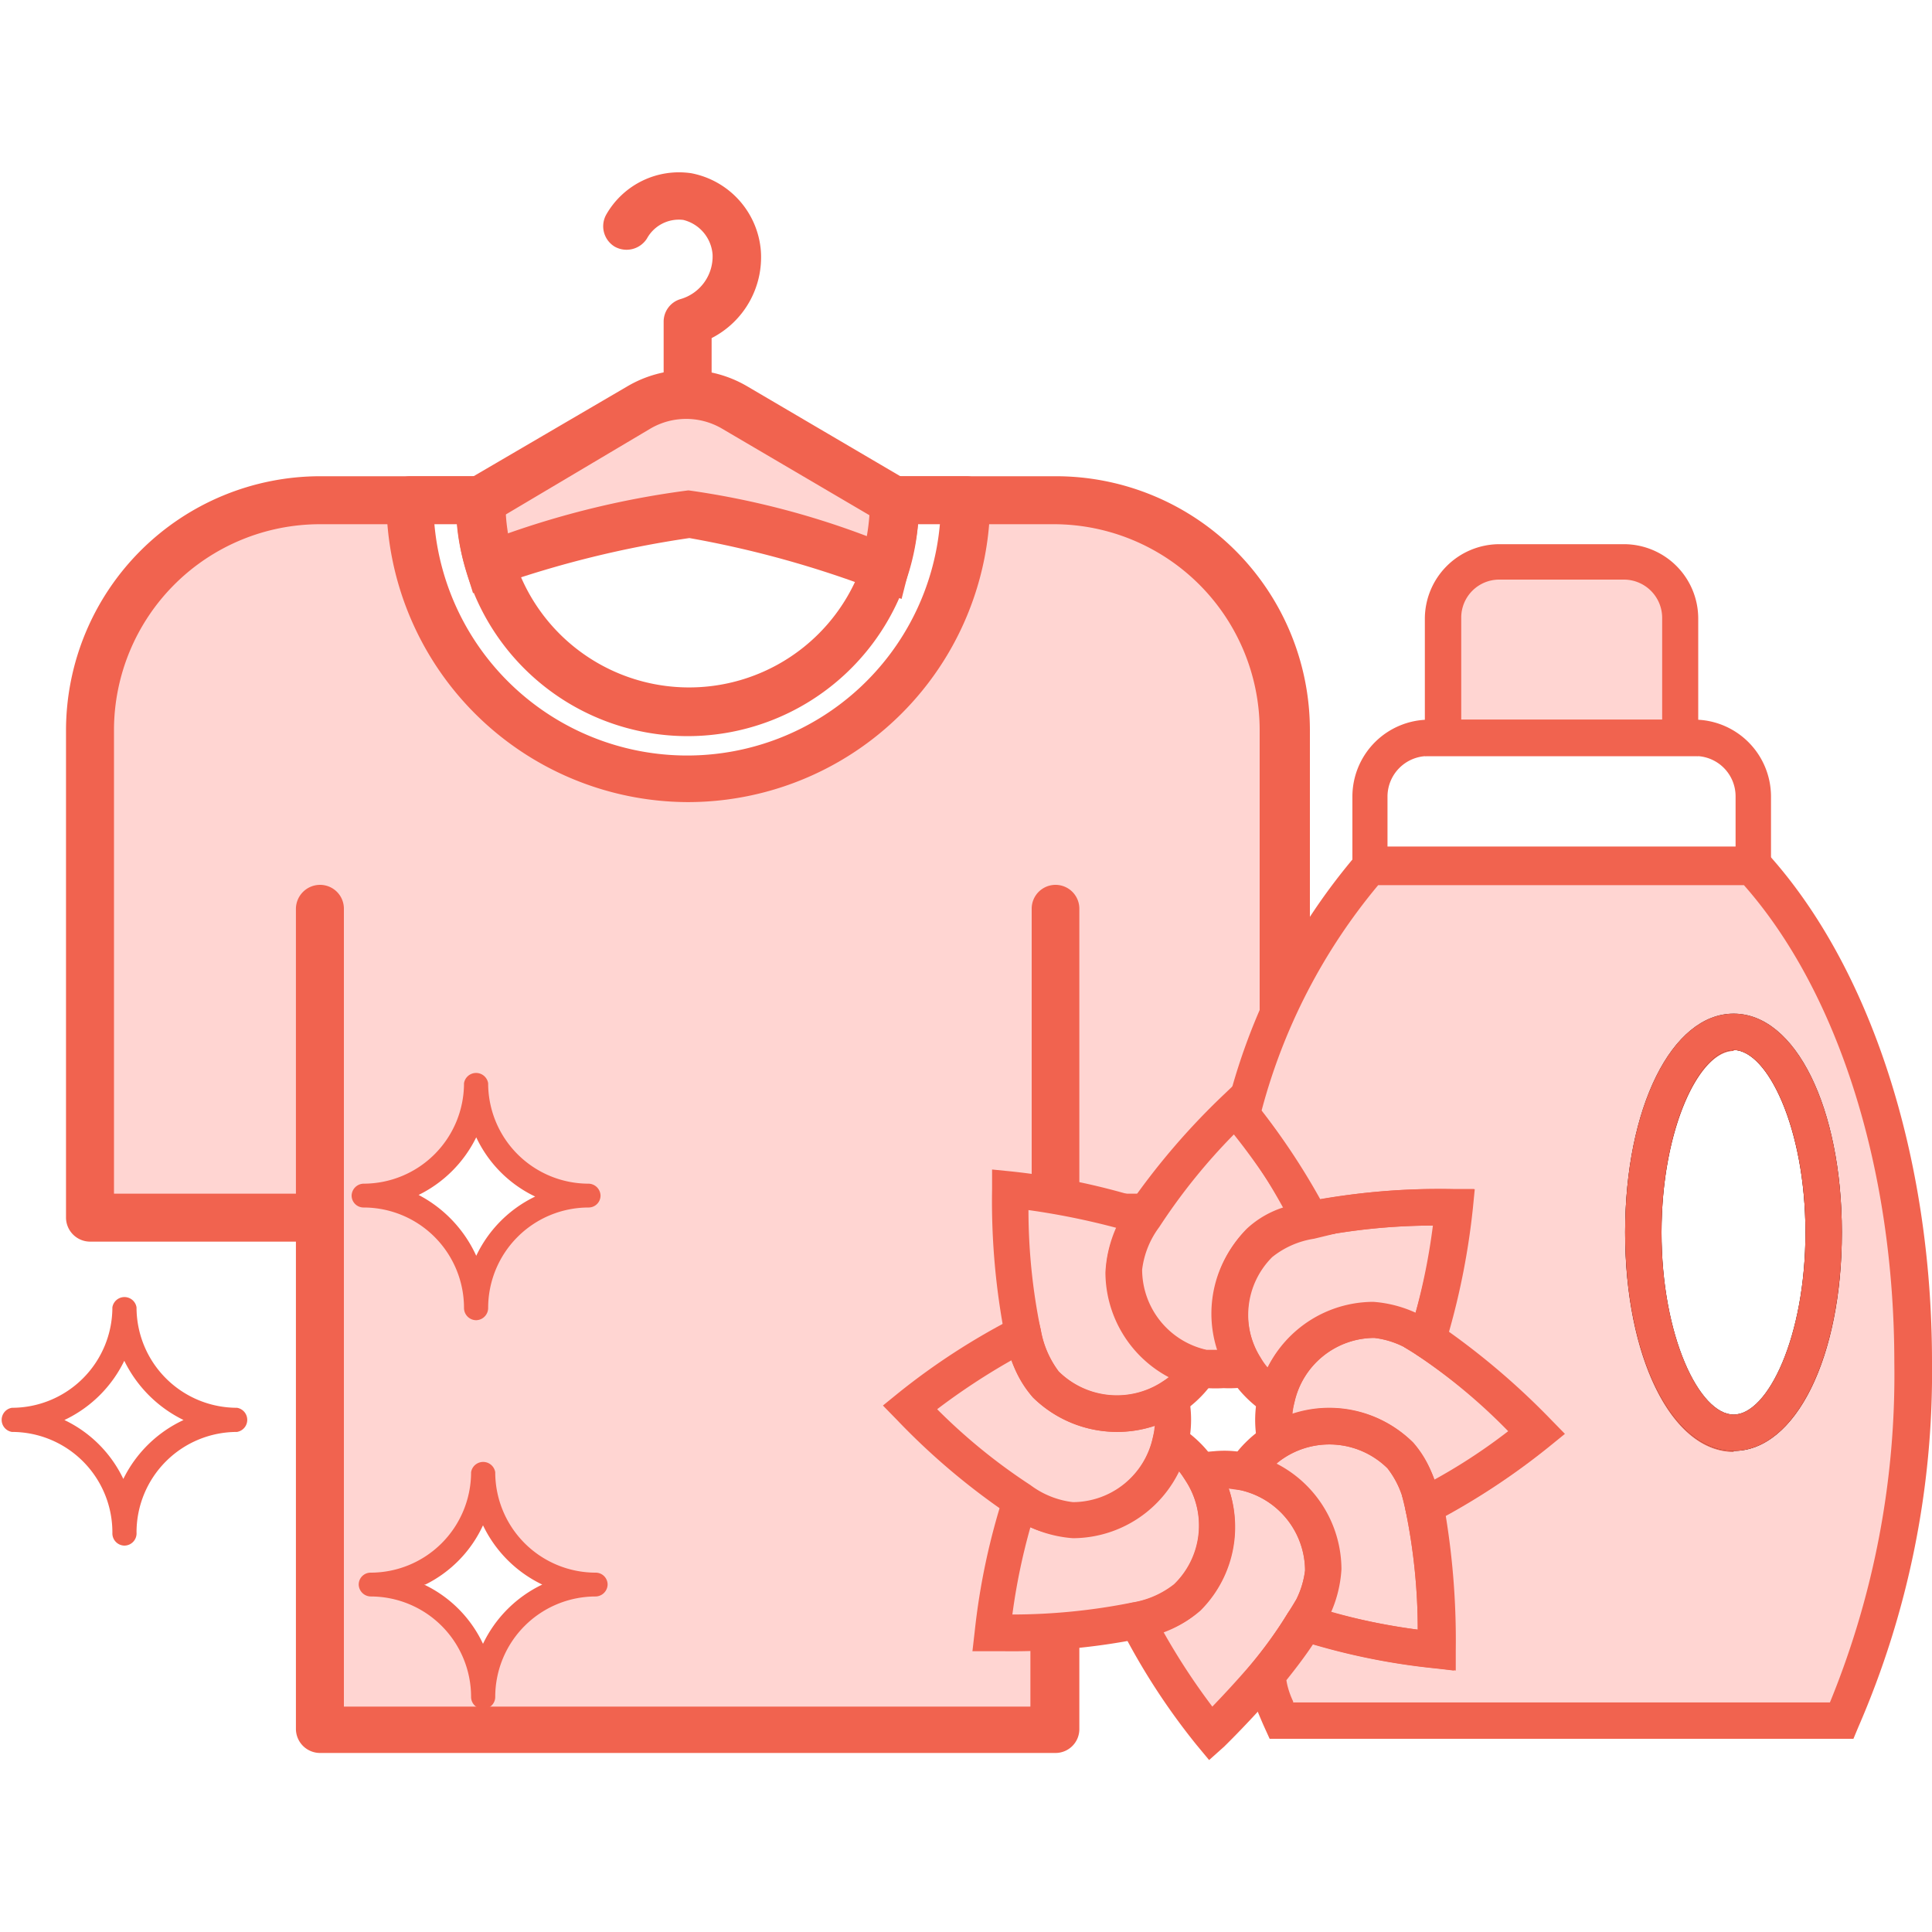
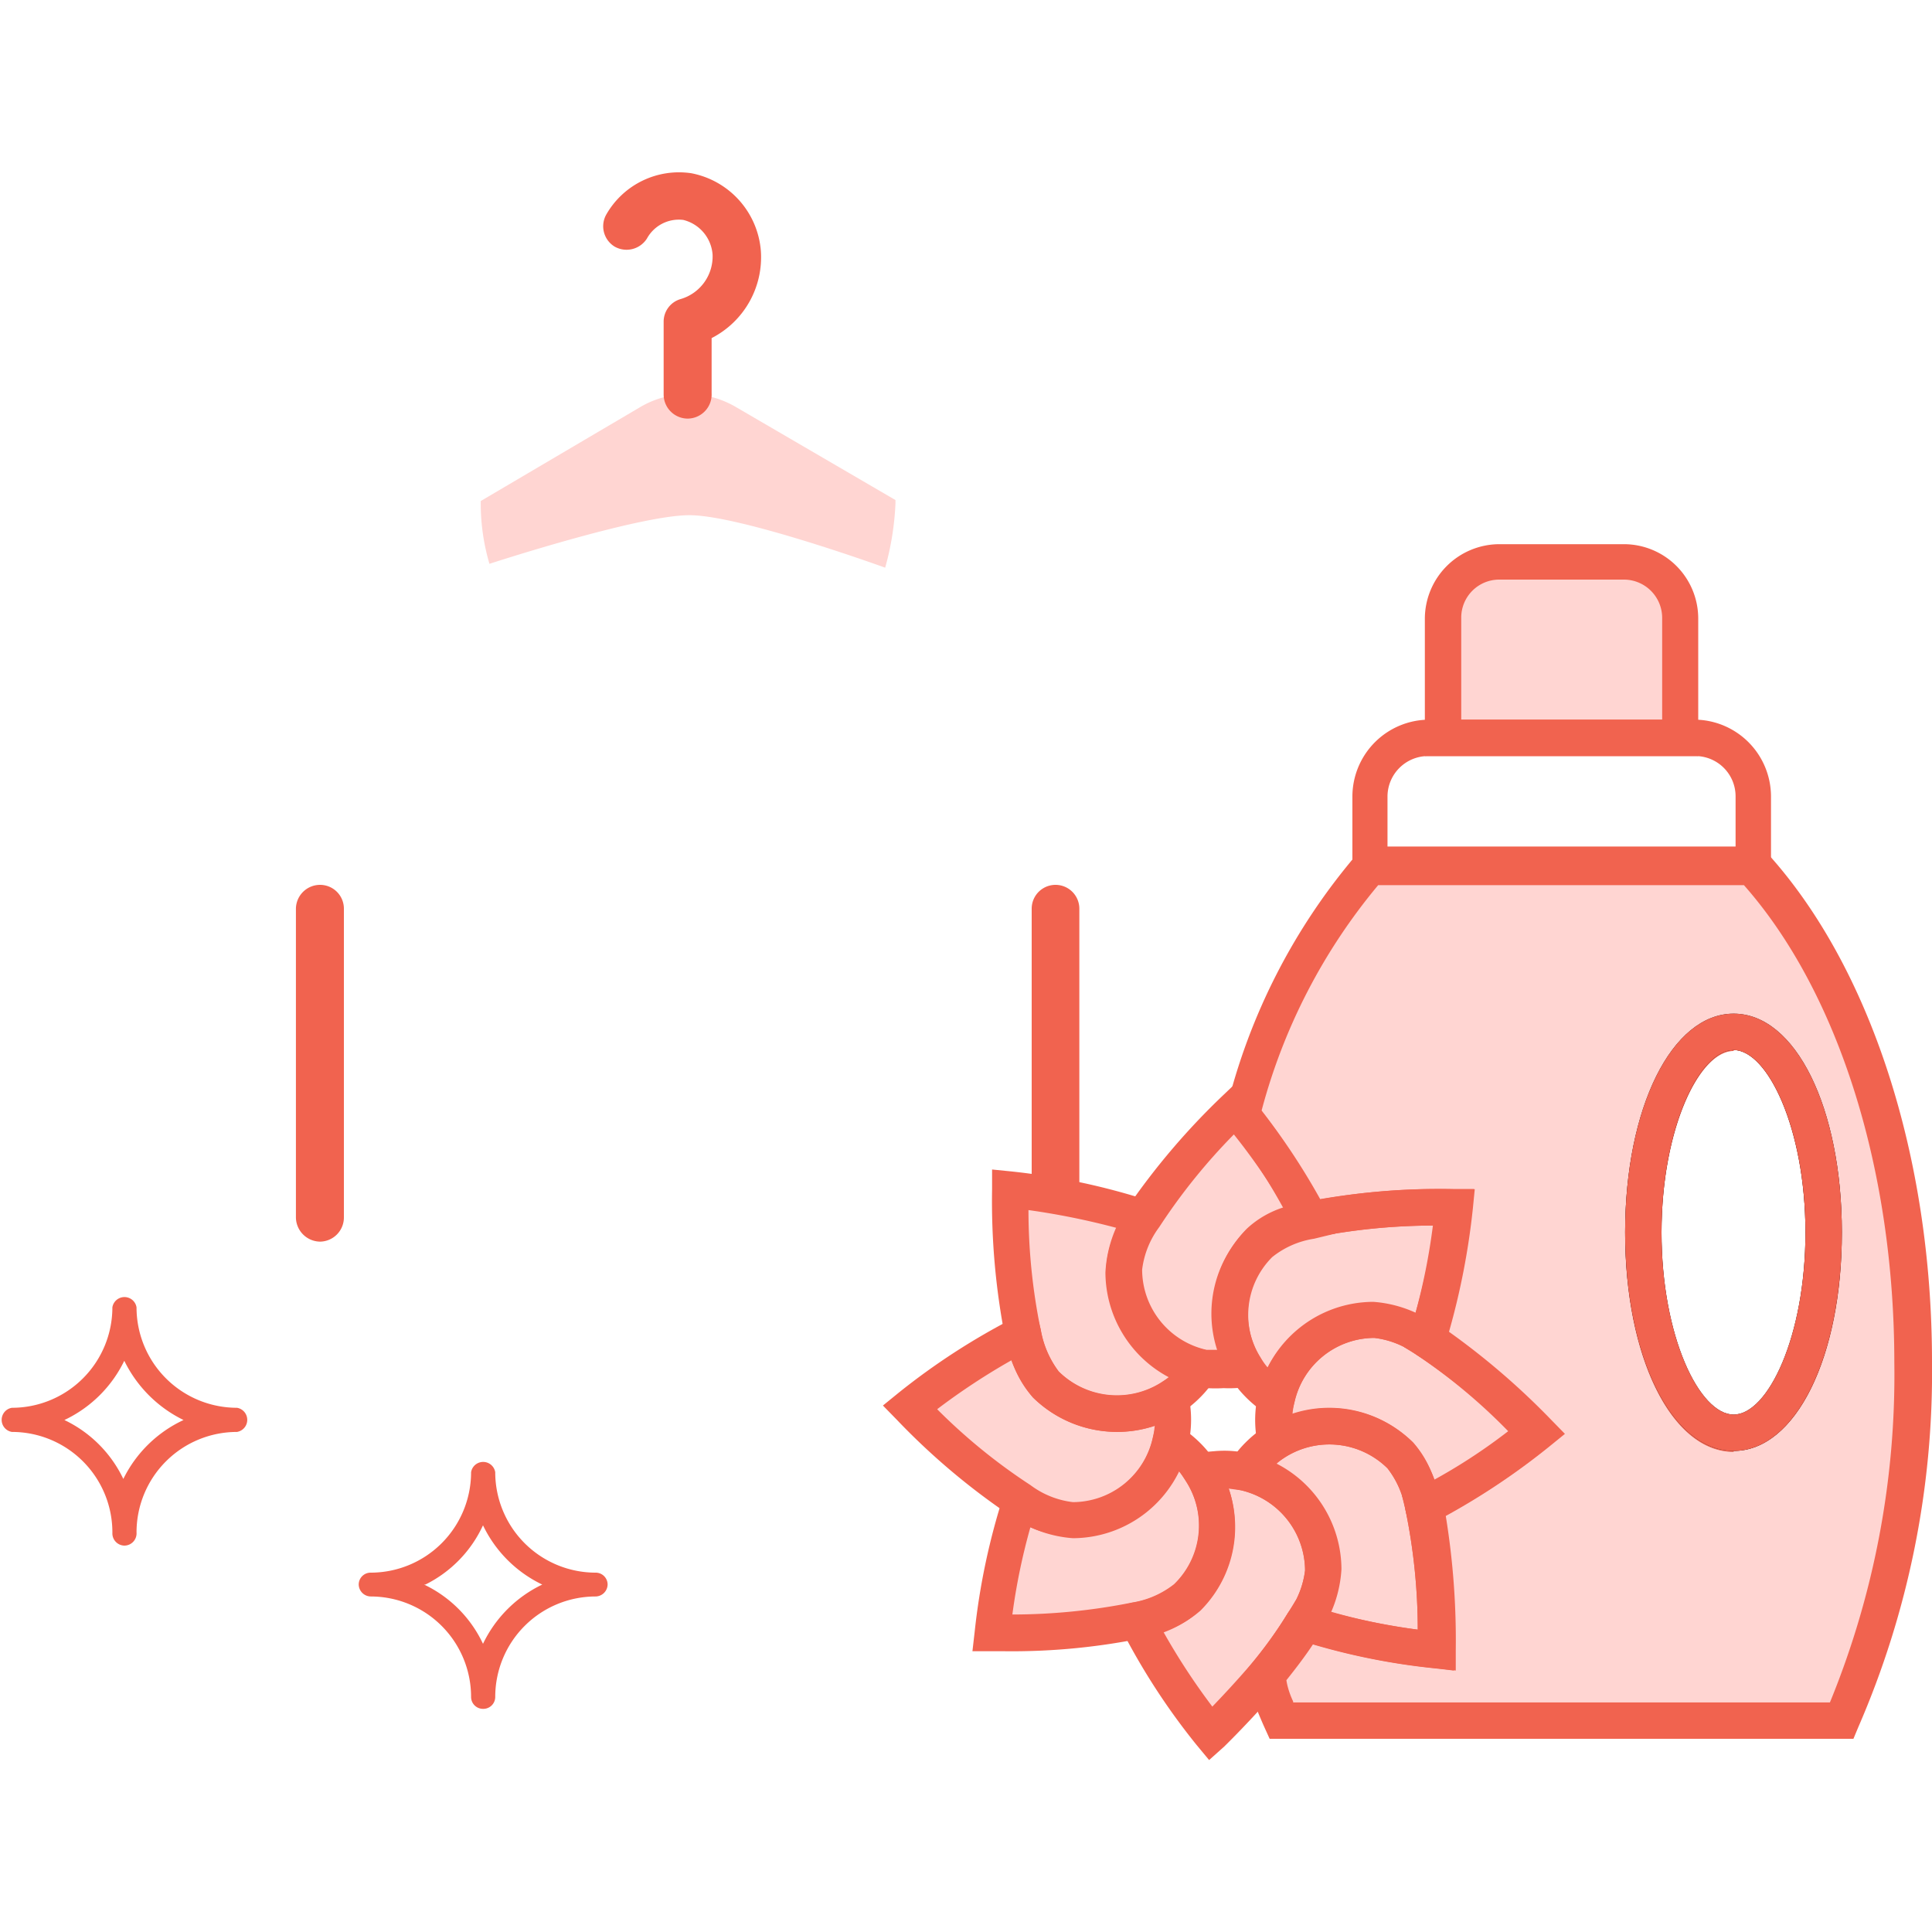
<svg xmlns="http://www.w3.org/2000/svg" id="Layer_1" data-name="Layer 1" viewBox="0 0 60 60">
  <defs>
    <style>.cls-1{fill:#ffd5d2;}.cls-2{fill:#f1634f;}.cls-3{fill:#231f20;}</style>
  </defs>
-   <path class="cls-1" d="M37.81,17.62a7.18,7.18,0,0,0-5-2.09H30a8.63,8.63,0,1,1-17.26,0H10a7.15,7.15,0,0,0-7.14,7.15V37.82H10V53.69H32.79V37.82H39.9V22.68A7.09,7.09,0,0,0,37.81,17.62Zm-24,18.47a3.48,3.48,0,0,0,1-2.47,3.52,3.52,0,0,0,1,2.47,3.48,3.48,0,0,0,2.47,1,3.48,3.48,0,0,0-2.47,1,3.56,3.56,0,0,0-1,2.48,3.49,3.49,0,0,0-3.49-3.5A3.48,3.48,0,0,0,13.78,36.09Zm2.3,14.14a3.51,3.51,0,0,0-1,2.47,3.49,3.49,0,0,0-3.5-3.49,3.5,3.5,0,0,0,3.5-3.49,3.48,3.48,0,0,0,3.49,3.49A3.49,3.49,0,0,0,16.08,50.23Z" />
  <path class="cls-1" d="M27.81,15.53v.1a8.79,8.79,0,0,1-.32,2S23,16,21.41,16s-6.21,1.51-6.21,1.51a6.62,6.62,0,0,1-.27-1.85v-.1l4.94-2.91a2.93,2.93,0,0,1,3,0Z" />
-   <path class="cls-2" d="M32.78,54.44H9.94a.75.75,0,0,1-.75-.74V38.56H2.79a.75.75,0,0,1-.74-.75V22.67a7.9,7.9,0,0,1,7.89-7.88h5a.74.74,0,0,1,.75.74v.1a5.7,5.7,0,1,0,11.39,0v-.1a.74.74,0,0,1,.75-.74h5a7.89,7.89,0,0,1,7.85,7.88V37.81a.75.75,0,0,1-.74.75H33.52V53.7A.74.74,0,0,1,32.78,54.44ZM10.68,53H32V37.81a.75.75,0,0,1,.75-.74h6.37V22.67a6.4,6.4,0,0,0-6.37-6.39H28.51a7.18,7.18,0,0,1-14.31,0H9.94a6.4,6.4,0,0,0-6.4,6.39v14.4h6.4a.74.74,0,0,1,.74.74Z" />
  <path class="cls-2" d="M9.94,38.56a.76.76,0,0,1-.75-.75V28.22a.75.75,0,0,1,.75-.74.74.74,0,0,1,.74.74v9.59A.75.75,0,0,1,9.94,38.56Z" />
  <path class="cls-2" d="M32.78,38.56a.75.75,0,0,1-.74-.75V28.22a.74.74,0,1,1,1.48,0v9.59A.75.75,0,0,1,32.78,38.56Z" />
-   <path class="cls-2" d="M21.34,24.91A9.39,9.39,0,0,1,12,15.53a.75.75,0,0,1,.75-.74h2.21a.74.74,0,0,1,.74.74v.1a5.54,5.54,0,0,0,.24,1.63,5.69,5.69,0,0,0,11.15-1.63v-.1a.74.74,0,0,1,.74-.74H30a.75.75,0,0,1,.75.74A9.39,9.39,0,0,1,21.34,24.91Zm-7.85-8.64a7.88,7.88,0,0,0,15.7,0h-.68a7.18,7.18,0,0,1-14,1.42,6.62,6.62,0,0,1-.28-1.42Z" />
-   <path class="cls-2" d="M28,18.6l-.76-.27a31.68,31.68,0,0,0-5.83-1.62,31.92,31.92,0,0,0-6,1.48l-.72.23-.22-.72a6.88,6.88,0,0,1-.31-2.07v-.52L19.48,12a3.67,3.67,0,0,1,3.73,0l5.33,3.13v.52a9.18,9.18,0,0,1-.35,2.2Zm-6.61-3.37h0a25.61,25.61,0,0,1,5.53,1.42A6.1,6.1,0,0,0,27,16l-4.58-2.69a2.2,2.2,0,0,0-2.22,0L15.67,16a5.7,5.7,0,0,0,.06.58A27.48,27.48,0,0,1,21.37,15.23Z" />
  <path class="cls-2" d="M21.35,13a.75.75,0,0,1-.74-.75V10a.73.73,0,0,1,.52-.71,1.38,1.38,0,0,0,1-1.38,1.2,1.2,0,0,0-.91-1.08,1.13,1.13,0,0,0-1.13.58.75.75,0,0,1-1,.25.74.74,0,0,1-.26-1,2.6,2.6,0,0,1,2.64-1.28,2.67,2.67,0,0,1,2.16,2.42A2.82,2.82,0,0,1,22.1,10.5v1.71A.75.75,0,0,1,21.35,13Z" />
  <path class="cls-2" d="M3.86,48a.38.38,0,0,1-.37-.37A3.12,3.12,0,0,0,.37,44.47a.38.38,0,0,1,0-.75A3.12,3.12,0,0,0,3.49,40.6a.38.38,0,0,1,.75,0,3.12,3.12,0,0,0,3.12,3.12.38.38,0,0,1,0,.75,3.12,3.12,0,0,0-3.12,3.12A.38.38,0,0,1,3.86,48ZM2,44.1a3.87,3.87,0,0,1,1.83,1.83A3.93,3.93,0,0,1,5.7,44.1a4,4,0,0,1-1.84-1.84A3.93,3.93,0,0,1,2,44.1Z" />
  <path class="cls-2" d="M15,53.07a.37.37,0,0,1-.37-.37,3.12,3.12,0,0,0-3.12-3.12.38.38,0,0,1-.37-.37.37.37,0,0,1,.37-.37,3.12,3.12,0,0,0,3.12-3.12.38.38,0,0,1,.75,0,3.12,3.12,0,0,0,3.12,3.12.37.37,0,0,1,.37.37.38.38,0,0,1-.37.37,3.12,3.12,0,0,0-3.12,3.12A.37.37,0,0,1,15,53.07Zm-1.83-3.86A3.85,3.85,0,0,1,15,51.05a3.91,3.91,0,0,1,1.84-1.84A3.91,3.91,0,0,1,15,47.37,3.85,3.85,0,0,1,13.21,49.21Z" />
-   <path class="cls-2" d="M14.79,41a.38.38,0,0,1-.38-.38,3.12,3.12,0,0,0-3.12-3.12.37.37,0,0,1-.37-.37.38.38,0,0,1,.37-.37,3.12,3.12,0,0,0,3.12-3.12.38.38,0,0,1,.75,0,3.12,3.12,0,0,0,3.12,3.12.38.38,0,0,1,.37.37.37.37,0,0,1-.37.37,3.12,3.12,0,0,0-3.12,3.12A.38.38,0,0,1,14.79,41ZM13,37.11A4,4,0,0,1,14.79,39a3.89,3.89,0,0,1,1.83-1.84,3.85,3.85,0,0,1-1.83-1.84A3.91,3.91,0,0,1,13,37.11Z" />
  <path class="cls-1" d="M52.18,22.91H44.81v-3.7a1.76,1.76,0,0,1,1.75-1.75h3.87a1.75,1.75,0,0,1,1.75,1.75Z" />
  <path class="cls-1" d="M54.45,26.89H42.55a18.68,18.68,0,0,0-4,7.72,19.76,19.76,0,0,1,2.09,3.27,21.33,21.33,0,0,1,4.49-.39,20.13,20.13,0,0,1-.87,4.1,21.27,21.27,0,0,1,3.45,2.89,20.32,20.32,0,0,1-3.52,2.29,21.25,21.25,0,0,1,.39,4.48,20.87,20.87,0,0,1-4.11-.86,13.87,13.87,0,0,1-1.23,1.68c.16.46.35.91.54,1.33h17.4a27,27,0,0,0,2.25-11.11C59.44,35.83,57.45,30.16,54.45,26.89Zm-.61,17.6c-1.55,0-2.8-2.79-2.8-6.22s1.25-6.22,2.8-6.22,2.8,2.78,2.8,6.22S55.38,44.49,53.84,44.49Z" />
  <path class="cls-1" d="M39.09,38.6a3.11,3.11,0,0,0-.43,3.87,3.64,3.64,0,0,1-.68.07,3,3,0,0,1-.42,0l-.25,0a3.11,3.11,0,0,1-2.44-3,3.42,3.42,0,0,1,.61-1.61,20.79,20.79,0,0,1,2.89-3.45l.19.24a19.76,19.76,0,0,1,2.09,3.27A3.49,3.49,0,0,0,39.09,38.6Z" />
  <path class="cls-1" d="M41.1,48.77a3.41,3.41,0,0,1-.62,1.62,13.87,13.87,0,0,1-1.23,1.68c-.85,1-1.65,1.76-1.65,1.76a20,20,0,0,1-2.29-3.51,3.48,3.48,0,0,0,1.57-.72,3.11,3.11,0,0,0,.43-3.87,2.1,2.1,0,0,1,.43,0,1,1,0,0,1,.24,0,3.64,3.64,0,0,1,.68.07A3.12,3.12,0,0,1,41.1,48.77Z" />
  <path class="cls-1" d="M36.43,44.1a2.93,2.93,0,0,1-.08.67,3.1,3.1,0,0,1-3,2.44,3.45,3.45,0,0,1-1.62-.61,21.27,21.27,0,0,1-3.45-2.89,20.54,20.54,0,0,1,3.52-2.28A3.53,3.53,0,0,0,32.48,43a3.12,3.12,0,0,0,3.87.43A2.93,2.93,0,0,1,36.43,44.1Z" />
  <path class="cls-1" d="M47.72,44.48a20.32,20.32,0,0,1-3.52,2.29,3.43,3.43,0,0,0-.71-1.57,3.12,3.12,0,0,0-3.87-.43,2.85,2.85,0,0,1,0-1.34,3.11,3.11,0,0,1,3-2.44,3.53,3.53,0,0,1,1.62.6A21.27,21.27,0,0,1,47.72,44.48Z" />
  <path class="cls-1" d="M45.14,37.49a20.13,20.13,0,0,1-.87,4.1,3.53,3.53,0,0,0-1.62-.6,3.11,3.11,0,0,0-3,2.44,3.12,3.12,0,0,1-.53-.43,3,3,0,0,1-.43-.53,3.11,3.11,0,0,1,.43-3.87,3.49,3.49,0,0,1,1.56-.72A21.33,21.33,0,0,1,45.14,37.49Z" />
  <path class="cls-1" d="M36.88,49.6a3.48,3.48,0,0,1-1.57.72,21.21,21.21,0,0,1-4.48.39,20.3,20.3,0,0,1,.87-4.11,3.45,3.45,0,0,0,1.62.61,3.1,3.1,0,0,0,3-2.44,3.12,3.12,0,0,1,.53.43,3,3,0,0,1,.43.53A3.11,3.11,0,0,1,36.88,49.6Z" />
  <path class="cls-1" d="M37.31,42.47a3.45,3.45,0,0,1-.43.53,3.09,3.09,0,0,1-4.4,0,3.53,3.53,0,0,1-.71-1.57,21.33,21.33,0,0,1-.39-4.49,21.25,21.25,0,0,1,4.11.87,3.38,3.38,0,0,0-.61,1.62A3.11,3.11,0,0,0,37.31,42.47Z" />
  <path class="cls-1" d="M44.59,51.25a20.87,20.87,0,0,1-4.11-.86,3.41,3.41,0,0,0,.62-1.62,3.12,3.12,0,0,0-2.44-3,3,3,0,0,1,.43-.53,3.09,3.09,0,0,1,4.4,0,3.43,3.43,0,0,1,.71,1.57A21.25,21.25,0,0,1,44.59,51.25Z" />
  <path class="cls-2" d="M55,27.46H42V24.73a2.39,2.39,0,0,1,2.39-2.38h8.29A2.39,2.39,0,0,1,55,24.73ZM43.09,26.33H53.9v-1.6a1.25,1.25,0,0,0-1.26-1.25H44.35a1.26,1.26,0,0,0-1.26,1.25Z" />
  <path class="cls-2" d="M52.74,23.48H44.25V19.21a2.32,2.32,0,0,1,2.31-2.31h3.87a2.31,2.31,0,0,1,2.31,2.31Zm-7.36-1.13h6.24V19.21A1.19,1.19,0,0,0,50.43,18H46.56a1.18,1.18,0,0,0-1.18,1.18Z" />
  <path class="cls-2" d="M57.56,54H39.43l-.15-.33c-.23-.51-.41-1-.57-1.38l-.1-.3.2-.25A13.64,13.64,0,0,0,40,50.09l.24-.39.44.15a17.66,17.66,0,0,0,3.35.76,18.42,18.42,0,0,0-.38-3.71l-.11-.45.42-.19a17.66,17.66,0,0,0,2.9-1.83A17.88,17.88,0,0,0,44,42.08l-.39-.24.16-.44a19.07,19.07,0,0,0,.76-3.34,19.17,19.17,0,0,0-3.72.37l-.45.11-.19-.42a18.77,18.77,0,0,0-2-3.16l-.17-.22.08-.27a19.19,19.19,0,0,1,4.11-8l.17-.18H54.69l.17.18C58.08,30,60,35.91,60,42.29a27.62,27.62,0,0,1-2.29,11.35Zm-17.4-1.13H56.83a26.82,26.82,0,0,0,2-10.55c0-6-1.74-11.51-4.67-14.83H42.8a18.18,18.18,0,0,0-3.62,7A21.27,21.27,0,0,1,41,37.24a22.13,22.13,0,0,1,4.19-.31h.61l-.06.61A22.62,22.62,0,0,1,45,41.36a22.89,22.89,0,0,1,3.17,2.73l.43.44-.48.39a22,22,0,0,1-3.22,2.16,24,24,0,0,1,.31,4.18v.62l-.61-.07a20.62,20.62,0,0,1-3.82-.75c-.23.35-.51.72-.83,1.12Q40,52.5,40.16,52.84Zm13.68-7.78c-1.92,0-3.37-2.92-3.37-6.79s1.45-6.79,3.37-6.79,3.36,2.92,3.36,6.79S55.76,45.06,53.84,45.06Zm0-12.45c-1.06,0-2.24,2.42-2.24,5.66s1.18,5.66,2.24,5.66,2.23-2.42,2.23-5.66S54.89,32.61,53.84,32.61Z" />
  <path class="cls-3" d="M53.84,45.06c-1.92,0-3.37-2.92-3.37-6.79s1.45-6.79,3.37-6.79,3.36,2.92,3.36,6.79S55.76,45.06,53.84,45.06Zm0-12.45c-1.06,0-2.24,2.42-2.24,5.66s1.18,5.66,2.24,5.66,2.23-2.42,2.23-5.66S54.89,32.61,53.84,32.61Z" />
  <path class="cls-2" d="M53.84,45.06c-1.92,0-3.37-2.92-3.37-6.79s1.45-6.79,3.37-6.79,3.36,2.92,3.36,6.79S55.76,45.06,53.84,45.06Zm0-12.45c-1.06,0-2.24,2.42-2.24,5.66s1.18,5.66,2.24,5.66,2.23-2.42,2.23-5.66S54.89,32.61,53.84,32.61Z" />
  <path class="cls-2" d="M38,43.11a4.38,4.38,0,0,1-.51,0l-.28,0a3.7,3.7,0,0,1-2.88-3.59A3.91,3.91,0,0,1,35,37.52,22,22,0,0,1,38,34l.44-.42.39.47.2.26a19.35,19.35,0,0,1,2.15,3.38l.29.62-.66.16a2.74,2.74,0,0,0-1.3.57h0a2.54,2.54,0,0,0-.35,3.16l.44.69-.8.17A3.7,3.7,0,0,1,38,43.11Zm.33-7.89A18.43,18.43,0,0,0,36,38.11a2.76,2.76,0,0,0-.53,1.32,2.56,2.56,0,0,0,2,2.49l.17,0,.2,0a3.7,3.7,0,0,1,.89-3.77h0a3,3,0,0,1,1.15-.66A19.86,19.86,0,0,0,38.31,35.22Z" />
  <path class="cls-2" d="M37.55,54.66l-.39-.47a20.81,20.81,0,0,1-2.36-3.64l-.29-.62.67-.16a2.72,2.72,0,0,0,1.3-.57A2.54,2.54,0,0,0,36.83,46l-.45-.7.81-.16a3.51,3.51,0,0,1,.5-.07,3.36,3.36,0,0,1,1.09.07,3.7,3.7,0,0,1,2.88,3.59A3.87,3.87,0,0,1,41,50.68a16,16,0,0,1-1.29,1.75c-.86,1-1.66,1.78-1.69,1.81Zm-1.43-4A20.52,20.52,0,0,0,37.65,53c.3-.31.73-.77,1.17-1.28A13.73,13.73,0,0,0,40,50.09a2.76,2.76,0,0,0,.53-1.32,2.57,2.57,0,0,0-2-2.49l-.37-.05A3.7,3.7,0,0,1,37.28,50,3,3,0,0,1,36.12,50.67Z" />
  <path class="cls-2" d="M33.32,47.77a3.81,3.81,0,0,1-1.91-.68,21.39,21.39,0,0,1-3.56-3l-.43-.44.48-.39a21.19,21.19,0,0,1,3.63-2.35l.62-.29.17.66a3,3,0,0,0,.56,1.31,2.57,2.57,0,0,0,3.17.35l.67-.43.18.78a3.6,3.6,0,0,1,0,1.6A3.68,3.68,0,0,1,33.32,47.77Zm-4.21-4A17.88,17.88,0,0,0,32,46.12a2.73,2.73,0,0,0,1.32.53,2.55,2.55,0,0,0,2.48-2,2.2,2.2,0,0,0,.06-.37,3.73,3.73,0,0,1-3.78-.88,3.16,3.16,0,0,1-.66-1.16A20.61,20.61,0,0,0,29.11,43.76Z" />
  <path class="cls-2" d="M43.82,47.57l-.17-.66a2.81,2.81,0,0,0-.56-1.31,2.57,2.57,0,0,0-3.17-.35l-.67.43-.18-.78a3.6,3.6,0,0,1,0-1.6,3.68,3.68,0,0,1,3.58-2.87,3.81,3.81,0,0,1,1.91.68,21.54,21.54,0,0,1,3.56,3l.43.44-.48.39a20.56,20.56,0,0,1-3.63,2.36Zm-2.54-3.84a3.73,3.73,0,0,1,2.61,1.07A3.16,3.16,0,0,1,44.55,46a20.52,20.52,0,0,0,2.31-1.53A17.88,17.88,0,0,0,44,42.08a2.73,2.73,0,0,0-1.32-.53,2.55,2.55,0,0,0-2.48,2,2.2,2.2,0,0,0-.06.37A3.59,3.59,0,0,1,41.28,43.73Z" />
  <path class="cls-2" d="M40,44.34l-.68-.44a3.67,3.67,0,0,1-.62-.5,3.47,3.47,0,0,1-.5-.63,3.66,3.66,0,0,1,.5-4.57,3.76,3.76,0,0,1,1.82-.86,20.75,20.75,0,0,1,4.64-.41h.61l-.06.61a21.13,21.13,0,0,1-.9,4.24l-.24.65L44,42.08a2.73,2.73,0,0,0-1.32-.53,2.55,2.55,0,0,0-2.48,2Zm4.51-6.28a19.17,19.17,0,0,0-3.72.37,2.73,2.73,0,0,0-1.29.57,2.54,2.54,0,0,0-.35,3.16,1.89,1.89,0,0,0,.22.31,3.71,3.71,0,0,1,3.29-2,3,3,0,0,1,1.29.34A19.61,19.61,0,0,0,44.5,38.06Z" />
  <path class="cls-2" d="M31.14,51.28H30.2l.07-.61a21.13,21.13,0,0,1,.9-4.24l.24-.65.59.36a2.73,2.73,0,0,0,1.32.53,2.55,2.55,0,0,0,2.48-2l.18-.79.68.44a3.67,3.67,0,0,1,.62.5,3.47,3.47,0,0,1,.5.63,3.66,3.66,0,0,1-.5,4.57h0a3.76,3.76,0,0,1-1.83.86A20.31,20.31,0,0,1,31.14,51.28ZM32,47.43a19.32,19.32,0,0,0-.56,2.71,19,19,0,0,0,3.71-.37,2.84,2.84,0,0,0,1.31-.57A2.54,2.54,0,0,0,36.83,46a2.44,2.44,0,0,0-.22-.31,3.71,3.71,0,0,1-3.29,2A3,3,0,0,1,32,47.43Z" />
  <path class="cls-2" d="M34.69,44.47a3.73,3.73,0,0,1-2.61-1.07,3.94,3.94,0,0,1-.86-1.84,22.05,22.05,0,0,1-.41-4.63l0-.61.6.06a21.17,21.17,0,0,1,4.25.9l.65.24-.36.59a2.76,2.76,0,0,0-.53,1.32,2.58,2.58,0,0,0,2,2.49l.79.17-.44.68a3.47,3.47,0,0,1-.5.63,3.62,3.62,0,0,1-2.59,1.07Zm-2.75-6.89a18.51,18.51,0,0,0,.38,3.72,3,3,0,0,0,.56,1.3,2.57,2.57,0,0,0,3.17.35,2.17,2.17,0,0,0,.3-.23,3.7,3.7,0,0,1-2-3.29,3.09,3.09,0,0,1,.35-1.29A22.82,22.82,0,0,0,31.94,37.58Z" />
  <path class="cls-2" d="M45.15,51.88l-.61-.07a20.85,20.85,0,0,1-4.25-.89l-.65-.24.36-.59a2.76,2.76,0,0,0,.53-1.32,2.57,2.57,0,0,0-2-2.49l-.79-.17.44-.68a3.47,3.47,0,0,1,.5-.63,3.67,3.67,0,0,1,5.2,0,3.94,3.94,0,0,1,.86,1.84,22,22,0,0,1,.41,4.62Zm-3.84-1.82a20.74,20.74,0,0,0,2.72.55,18.42,18.42,0,0,0-.38-3.71,2.81,2.81,0,0,0-.56-1.3,2.57,2.57,0,0,0-3.17-.35,2.17,2.17,0,0,0-.3.23,3.7,3.7,0,0,1,2,3.29A3.09,3.09,0,0,1,41.31,50.06Z" />
</svg>